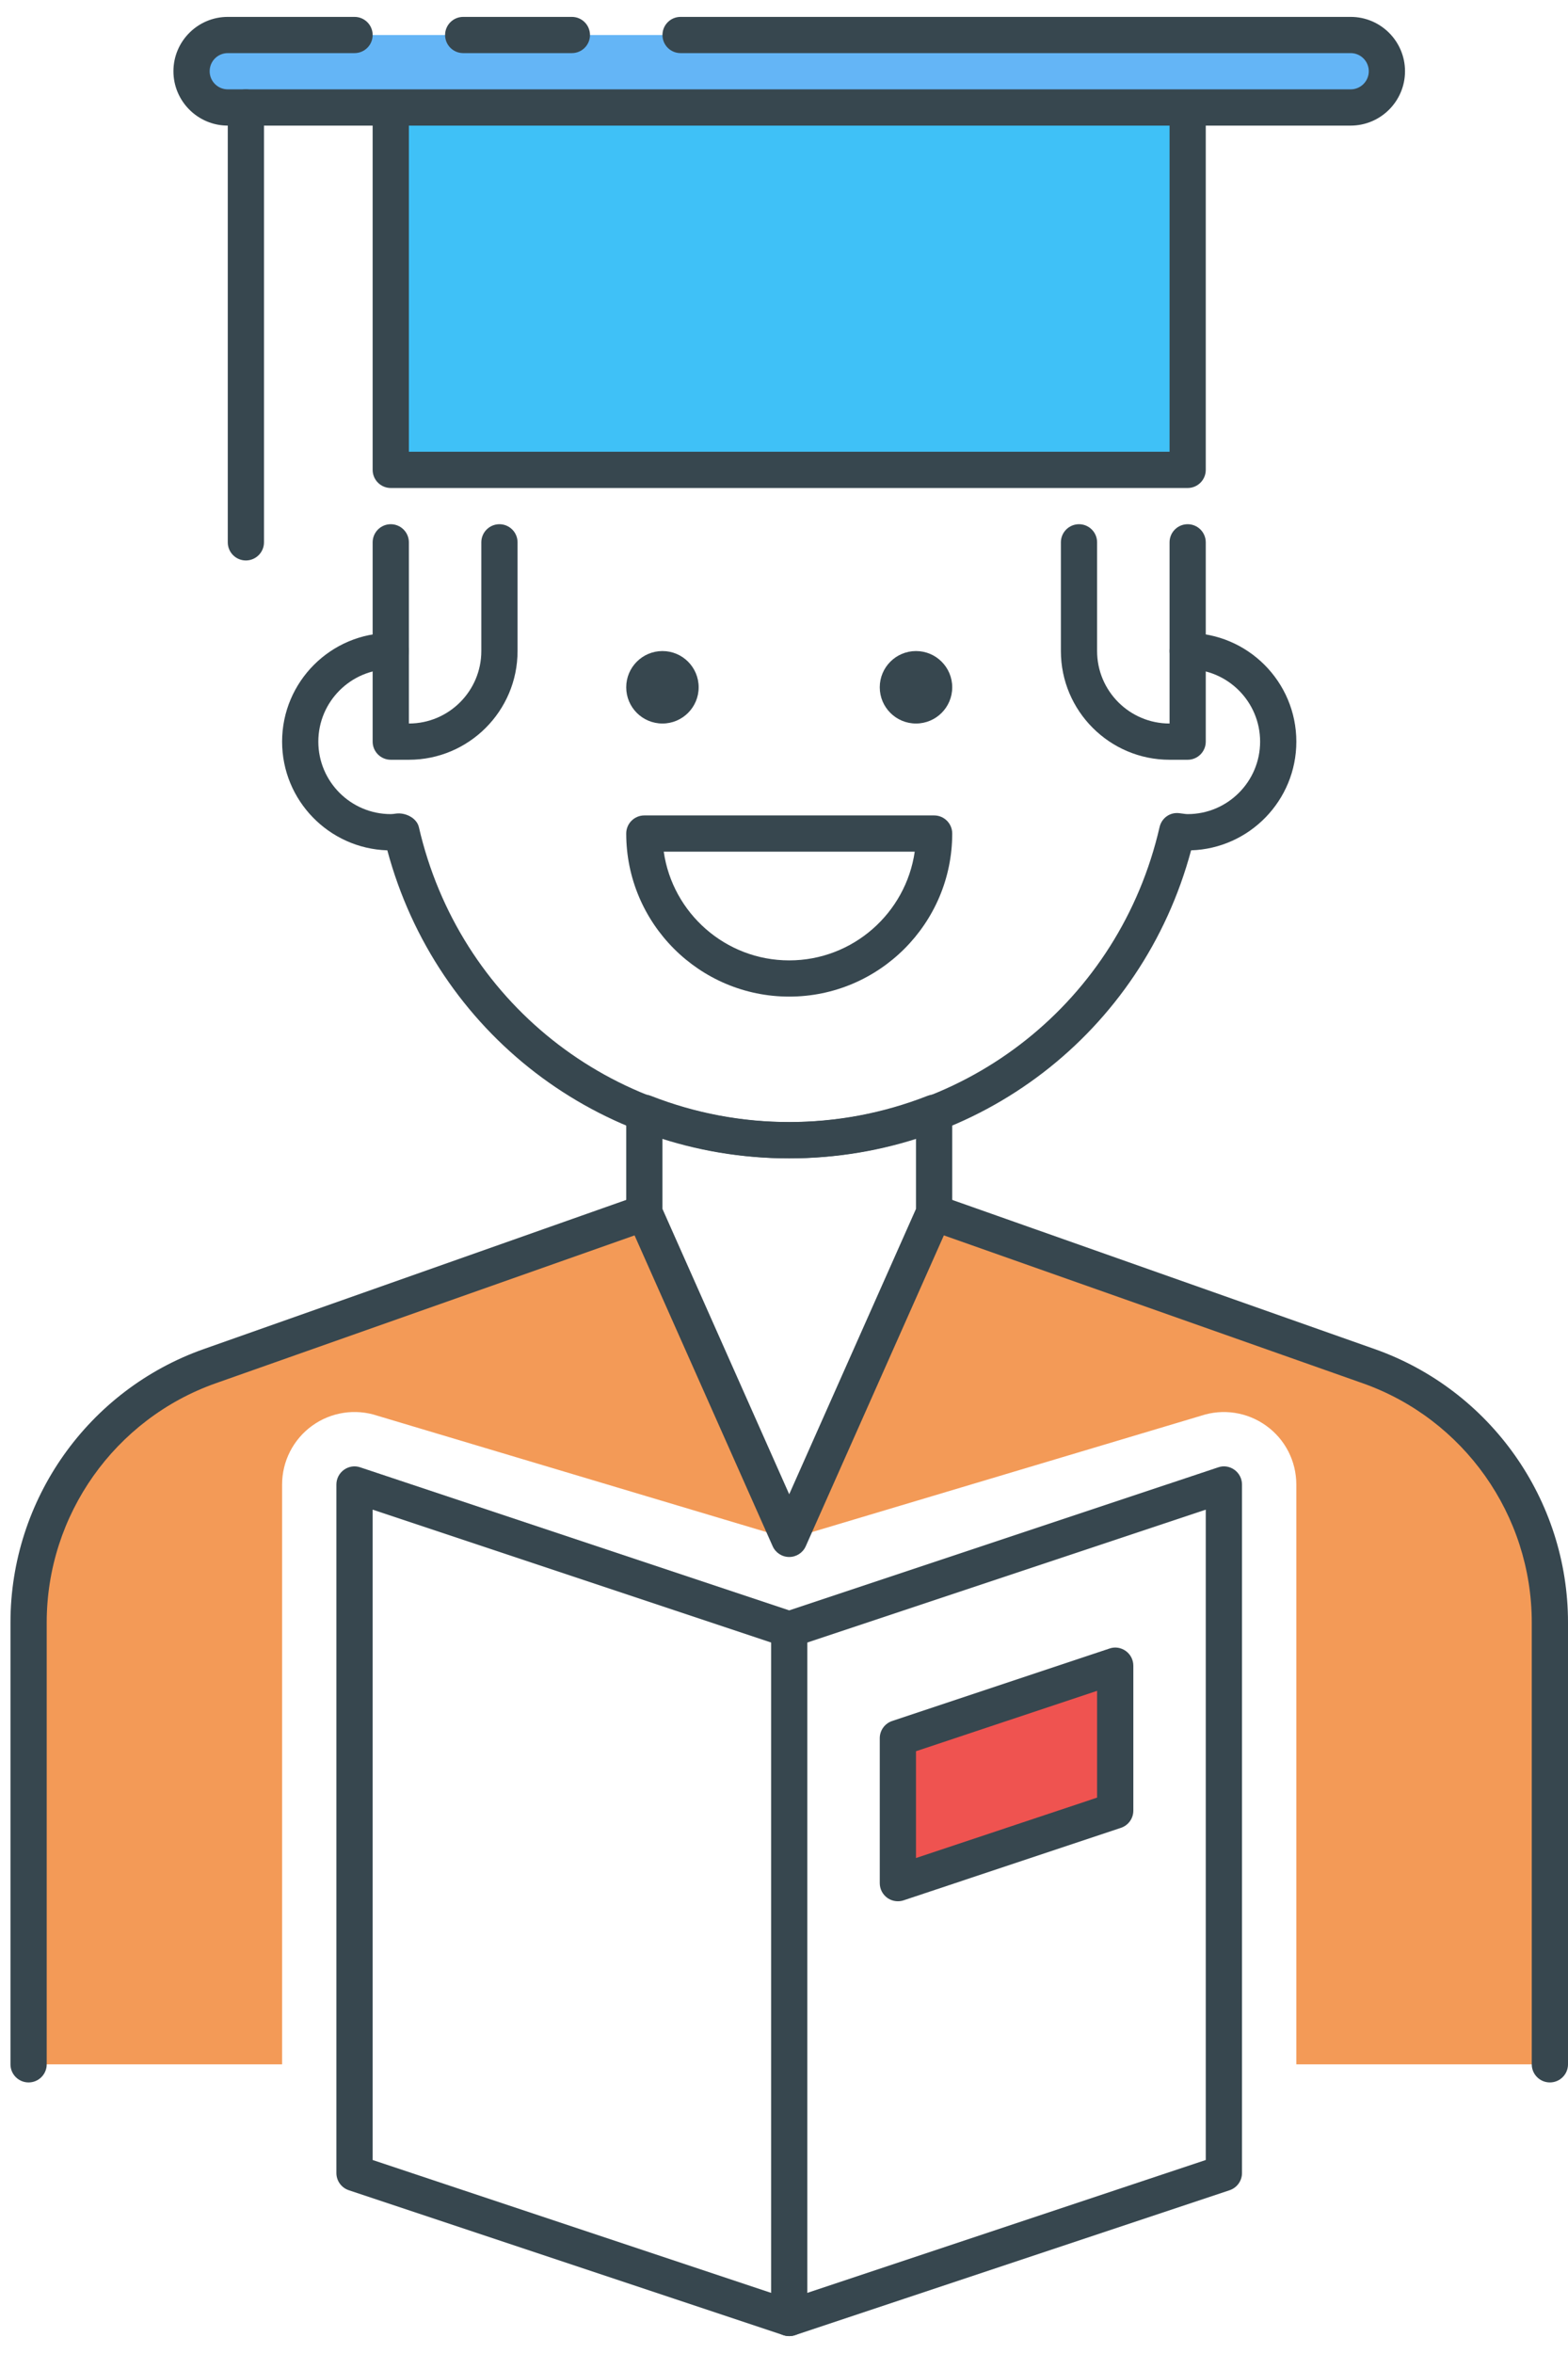
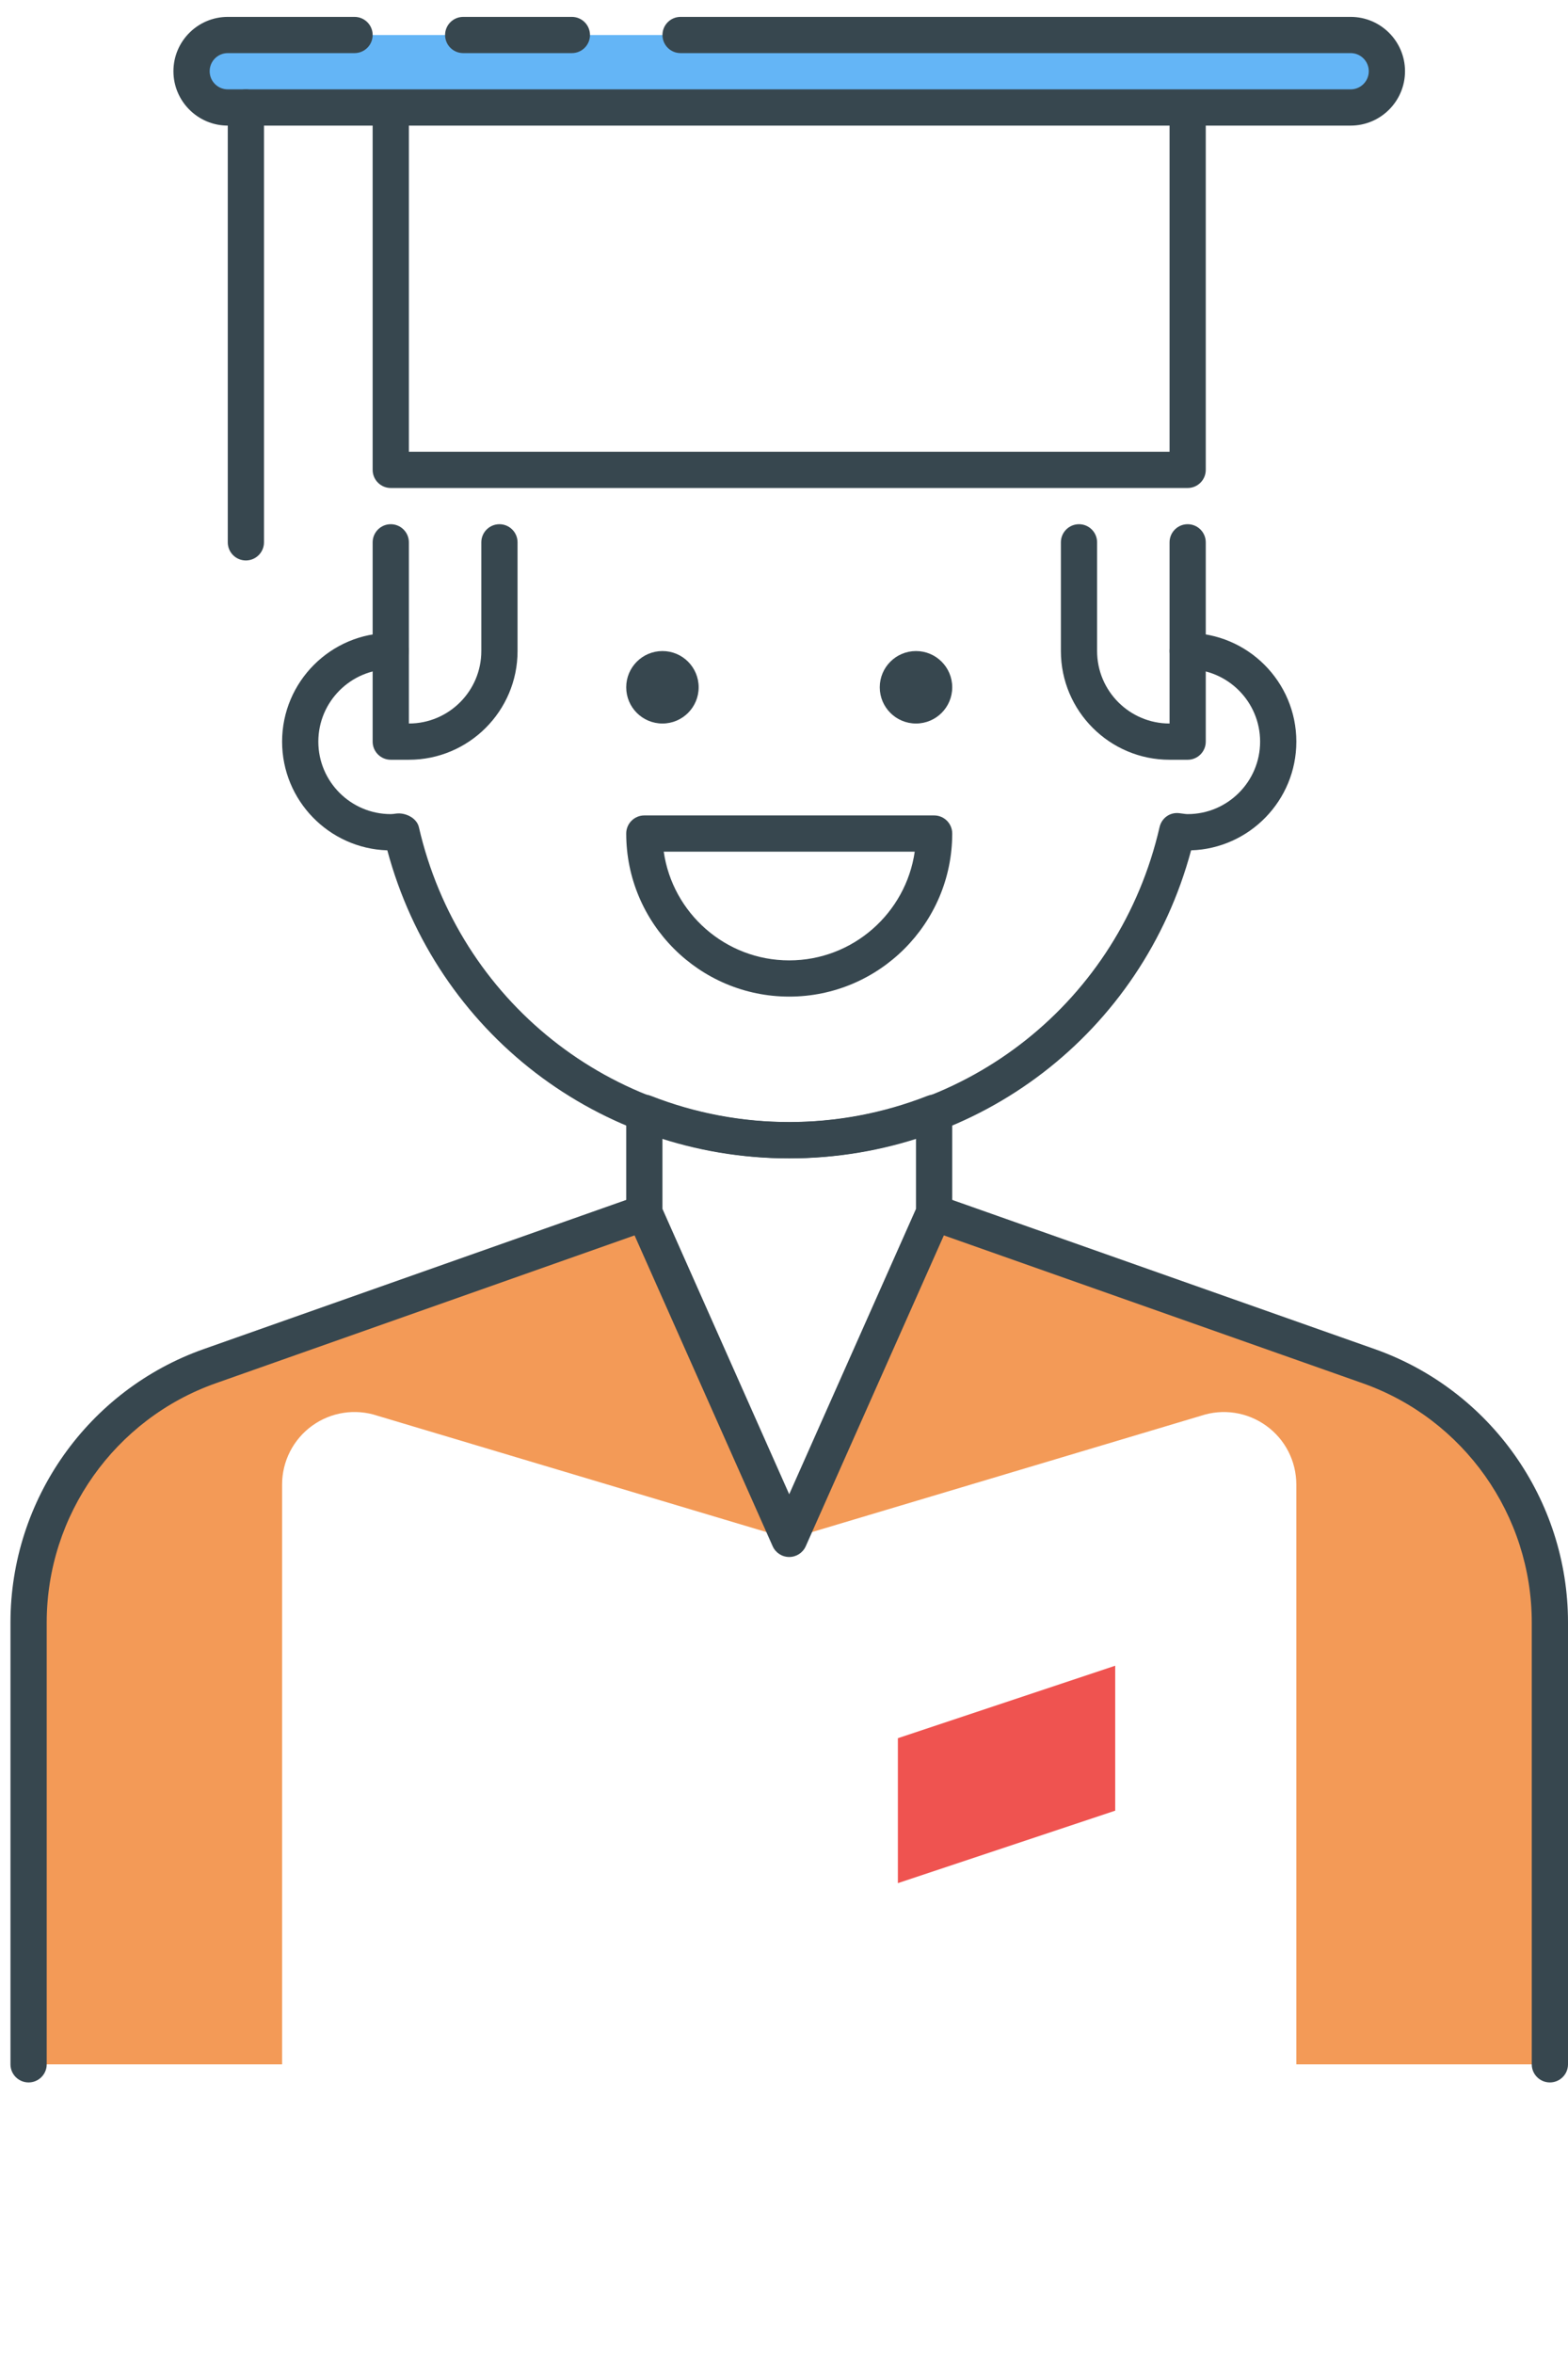
<svg xmlns="http://www.w3.org/2000/svg" width="56" height="84" viewBox="0 0 56 84" fill="none">
  <path d="M23.012 43.294L7.493 48.771C3.613 50.14 1.019 53.806 1.019 57.92V73.695H10.075V52.996C10.075 52.164 10.475 51.383 11.15 50.896C11.824 50.41 12.69 50.277 13.481 50.541L28.186 54.937L23.012 43.294Z" fill="#F39A57" />
  <path d="M48.88 48.771L33.361 43.294L28.186 54.937L42.891 50.542C43.679 50.278 44.546 50.41 45.222 50.898C45.898 51.383 46.297 52.164 46.297 52.996V73.695H55.353V57.92C55.353 53.806 52.759 50.14 48.88 48.771Z" fill="#F39A57" />
  <path d="M32.714 25.829C33.429 25.829 34.008 25.25 34.008 24.536C34.008 23.821 33.429 23.242 32.714 23.242C32 23.242 31.42 23.821 31.42 24.536C31.42 25.25 32 25.829 32.714 25.829Z" fill="#37474F" />
  <path d="M23.659 25.829C24.373 25.829 24.952 25.25 24.952 24.536C24.952 23.821 24.373 23.242 23.659 23.242C22.944 23.242 22.365 23.821 22.365 24.536C22.365 25.25 22.944 25.829 23.659 25.829Z" fill="#37474F" />
  <path d="M33.726 39.189C33.548 39.069 33.326 39.041 33.124 39.121C29.943 40.367 26.428 40.367 23.247 39.121C23.049 39.041 22.823 39.067 22.647 39.189C22.471 39.309 22.365 39.51 22.365 39.723V43.294C22.365 43.384 22.384 43.473 22.42 43.556L27.595 55.199C27.7 55.433 27.93 55.583 28.186 55.583C28.442 55.583 28.673 55.433 28.777 55.199L33.952 43.556C33.988 43.473 34.008 43.384 34.008 43.294V39.723C34.008 39.51 33.902 39.309 33.726 39.189ZM32.714 43.156L28.186 53.344L23.659 43.156V40.64C26.598 41.587 29.774 41.587 32.714 40.64V43.156Z" fill="#37474F" />
-   <path d="M42.417 3.837V16.773H13.956V3.837" fill="#3FC1F7" />
  <path d="M42.417 3.19C42.059 3.19 41.77 3.48 41.77 3.837V16.127H14.603V3.837C14.603 3.48 14.313 3.19 13.956 3.19C13.599 3.19 13.309 3.48 13.309 3.837V16.774C13.309 17.131 13.599 17.421 13.956 17.421H42.417C42.774 17.421 43.063 17.131 43.063 16.774V3.837C43.063 3.48 42.774 3.19 42.417 3.19Z" fill="#37474F" />
  <path d="M24.305 1.25H48.238C48.952 1.25 49.532 1.829 49.532 2.543C49.532 3.257 48.952 3.837 48.238 3.837H8.135C7.42 3.837 6.841 3.257 6.841 2.543C6.841 1.829 7.42 1.25 8.135 1.25H12.662" fill="#64B5F6" />
  <path d="M48.238 0.603H24.305C23.948 0.603 23.659 0.893 23.659 1.25C23.659 1.607 23.948 1.896 24.305 1.896H48.238C48.594 1.896 48.885 2.186 48.885 2.543C48.885 2.9 48.594 3.19 48.238 3.19H8.135C7.777 3.19 7.488 2.9 7.488 2.543C7.488 2.186 7.777 1.896 8.135 1.896H12.662C13.019 1.896 13.309 1.607 13.309 1.25C13.309 0.893 13.019 0.603 12.662 0.603H8.135C7.065 0.603 6.194 1.473 6.194 2.543C6.194 3.613 7.065 4.484 8.135 4.484H48.238C49.308 4.484 50.179 3.613 50.179 2.543C50.179 1.473 49.308 0.603 48.238 0.603Z" fill="#37474F" />
  <path d="M20.424 0.603H16.543C16.186 0.603 15.896 0.893 15.896 1.25C15.896 1.607 16.186 1.896 16.543 1.896H20.424C20.781 1.896 21.071 1.607 21.071 1.25C21.071 0.893 20.781 0.603 20.424 0.603Z" fill="#37474F" />
  <path d="M8.781 3.19C8.424 3.19 8.135 3.48 8.135 3.837V19.361C8.135 19.718 8.424 20.008 8.781 20.008C9.138 20.008 9.428 19.718 9.428 19.361V3.837C9.428 3.48 9.138 3.19 8.781 3.19Z" fill="#37474F" />
  <path d="M42.417 22.595C42.059 22.595 41.77 22.885 41.77 23.242C41.77 23.599 42.059 23.889 42.417 23.889C43.843 23.889 45.004 25.049 45.004 26.476C45.004 27.903 43.843 29.063 42.417 29.063C42.355 29.063 42.294 29.053 42.118 29.03C41.78 28.988 41.486 29.207 41.413 29.528C39.987 35.728 34.548 40.059 28.186 40.059C21.824 40.059 16.386 35.728 14.96 29.528C14.885 29.202 14.477 28.997 14.138 29.045C14.079 29.053 14.018 29.063 13.956 29.063C12.529 29.063 11.369 27.903 11.369 26.476C11.369 25.049 12.529 23.889 13.956 23.889C14.313 23.889 14.603 23.599 14.603 23.242C14.603 22.885 14.313 22.595 13.956 22.595C11.816 22.595 10.075 24.336 10.075 26.476C10.075 28.576 11.75 30.29 13.833 30.356C15.578 36.859 21.404 41.353 28.186 41.353C34.97 41.353 40.794 36.859 42.539 30.356C44.622 30.29 46.298 28.576 46.298 26.476C46.298 24.336 44.556 22.595 42.417 22.595Z" fill="#37474F" />
  <path d="M17.837 18.714C17.48 18.714 17.19 19.004 17.19 19.361V23.242C17.19 24.669 16.03 25.829 14.603 25.829V19.361C14.603 19.004 14.313 18.714 13.956 18.714C13.599 18.714 13.309 19.004 13.309 19.361V26.476C13.309 26.833 13.599 27.123 13.956 27.123H14.603C16.743 27.123 18.484 25.382 18.484 23.242V19.361C18.484 19.004 18.194 18.714 17.837 18.714Z" fill="#37474F" />
  <path d="M42.417 18.714C42.059 18.714 41.77 19.004 41.77 19.361V25.829C40.343 25.829 39.182 24.669 39.182 23.242V19.361C39.182 19.004 38.893 18.714 38.536 18.714C38.178 18.714 37.889 19.004 37.889 19.361V23.242C37.889 25.382 39.63 27.123 41.77 27.123H42.417C42.774 27.123 43.063 26.833 43.063 26.476V19.361C43.063 19.004 42.774 18.714 42.417 18.714Z" fill="#37474F" />
-   <path d="M44.088 52.471C43.919 52.349 43.704 52.313 43.506 52.383L28.186 57.489L12.867 52.383C12.668 52.314 12.453 52.349 12.283 52.471C12.115 52.593 12.014 52.788 12.014 52.996V77.576C12.014 77.854 12.193 78.101 12.457 78.189L27.981 83.364C28.048 83.385 28.118 83.397 28.186 83.397C28.255 83.397 28.325 83.385 28.391 83.364L43.915 78.189C44.178 78.101 44.357 77.854 44.357 77.576V52.996C44.357 52.788 44.257 52.593 44.088 52.471ZM43.063 77.11L28.186 82.069L13.309 77.11V53.894L27.982 58.784C28.115 58.828 28.259 58.828 28.391 58.784L43.063 53.894V77.11Z" fill="#37474F" />
  <path d="M49.094 48.16L33.576 42.683C33.245 42.569 32.869 42.741 32.75 43.078C32.631 43.414 32.809 43.784 33.146 43.903L48.665 49.38C52.278 50.654 54.706 54.087 54.706 57.92V73.695C54.706 74.052 54.996 74.341 55.353 74.341C55.71 74.341 56 74.052 56 73.695V57.92C56 53.539 53.225 49.618 49.094 48.16Z" fill="#37474F" />
  <path d="M23.622 43.078C23.503 42.741 23.136 42.565 22.797 42.683L7.278 48.16C3.149 49.618 0.374 53.541 0.374 57.92V73.695C0.374 74.052 0.664 74.341 1.021 74.341C1.378 74.341 1.668 74.052 1.668 73.695V57.92C1.668 54.088 4.096 50.656 7.709 49.38L23.228 43.903C23.564 43.784 23.74 43.415 23.622 43.078Z" fill="#37474F" />
-   <path d="M28.186 57.524C27.829 57.524 27.54 57.814 27.54 58.171V82.75C27.54 83.107 27.829 83.397 28.186 83.397C28.543 83.397 28.833 83.107 28.833 82.75V58.171C28.833 57.814 28.543 57.524 28.186 57.524Z" fill="#37474F" />
  <path d="M32.067 62.052V67.226L39.829 64.639V59.464L32.067 62.052Z" fill="#EF5350" />
-   <path d="M40.207 58.939C40.039 58.818 39.822 58.781 39.625 58.851L31.863 61.438C31.599 61.526 31.42 61.774 31.42 62.052V67.226C31.42 67.435 31.52 67.63 31.689 67.752C31.801 67.832 31.933 67.873 32.067 67.873C32.136 67.873 32.204 67.863 32.272 67.84L40.034 65.252C40.297 65.164 40.476 64.917 40.476 64.639V59.464C40.476 59.256 40.377 59.061 40.207 58.939ZM39.182 64.173L32.714 66.33V62.517L39.182 60.361V64.173Z" fill="#37474F" />
  <path d="M33.361 29.11H23.012C22.655 29.11 22.365 29.4 22.365 29.757C22.365 32.966 24.977 35.578 28.186 35.578C31.396 35.578 34.008 32.966 34.008 29.757C34.008 29.398 33.718 29.11 33.361 29.11ZM28.186 34.285C25.909 34.285 24.019 32.595 23.705 30.404H32.669C32.353 32.594 30.463 34.285 28.186 34.285Z" fill="#37474F" />
</svg>